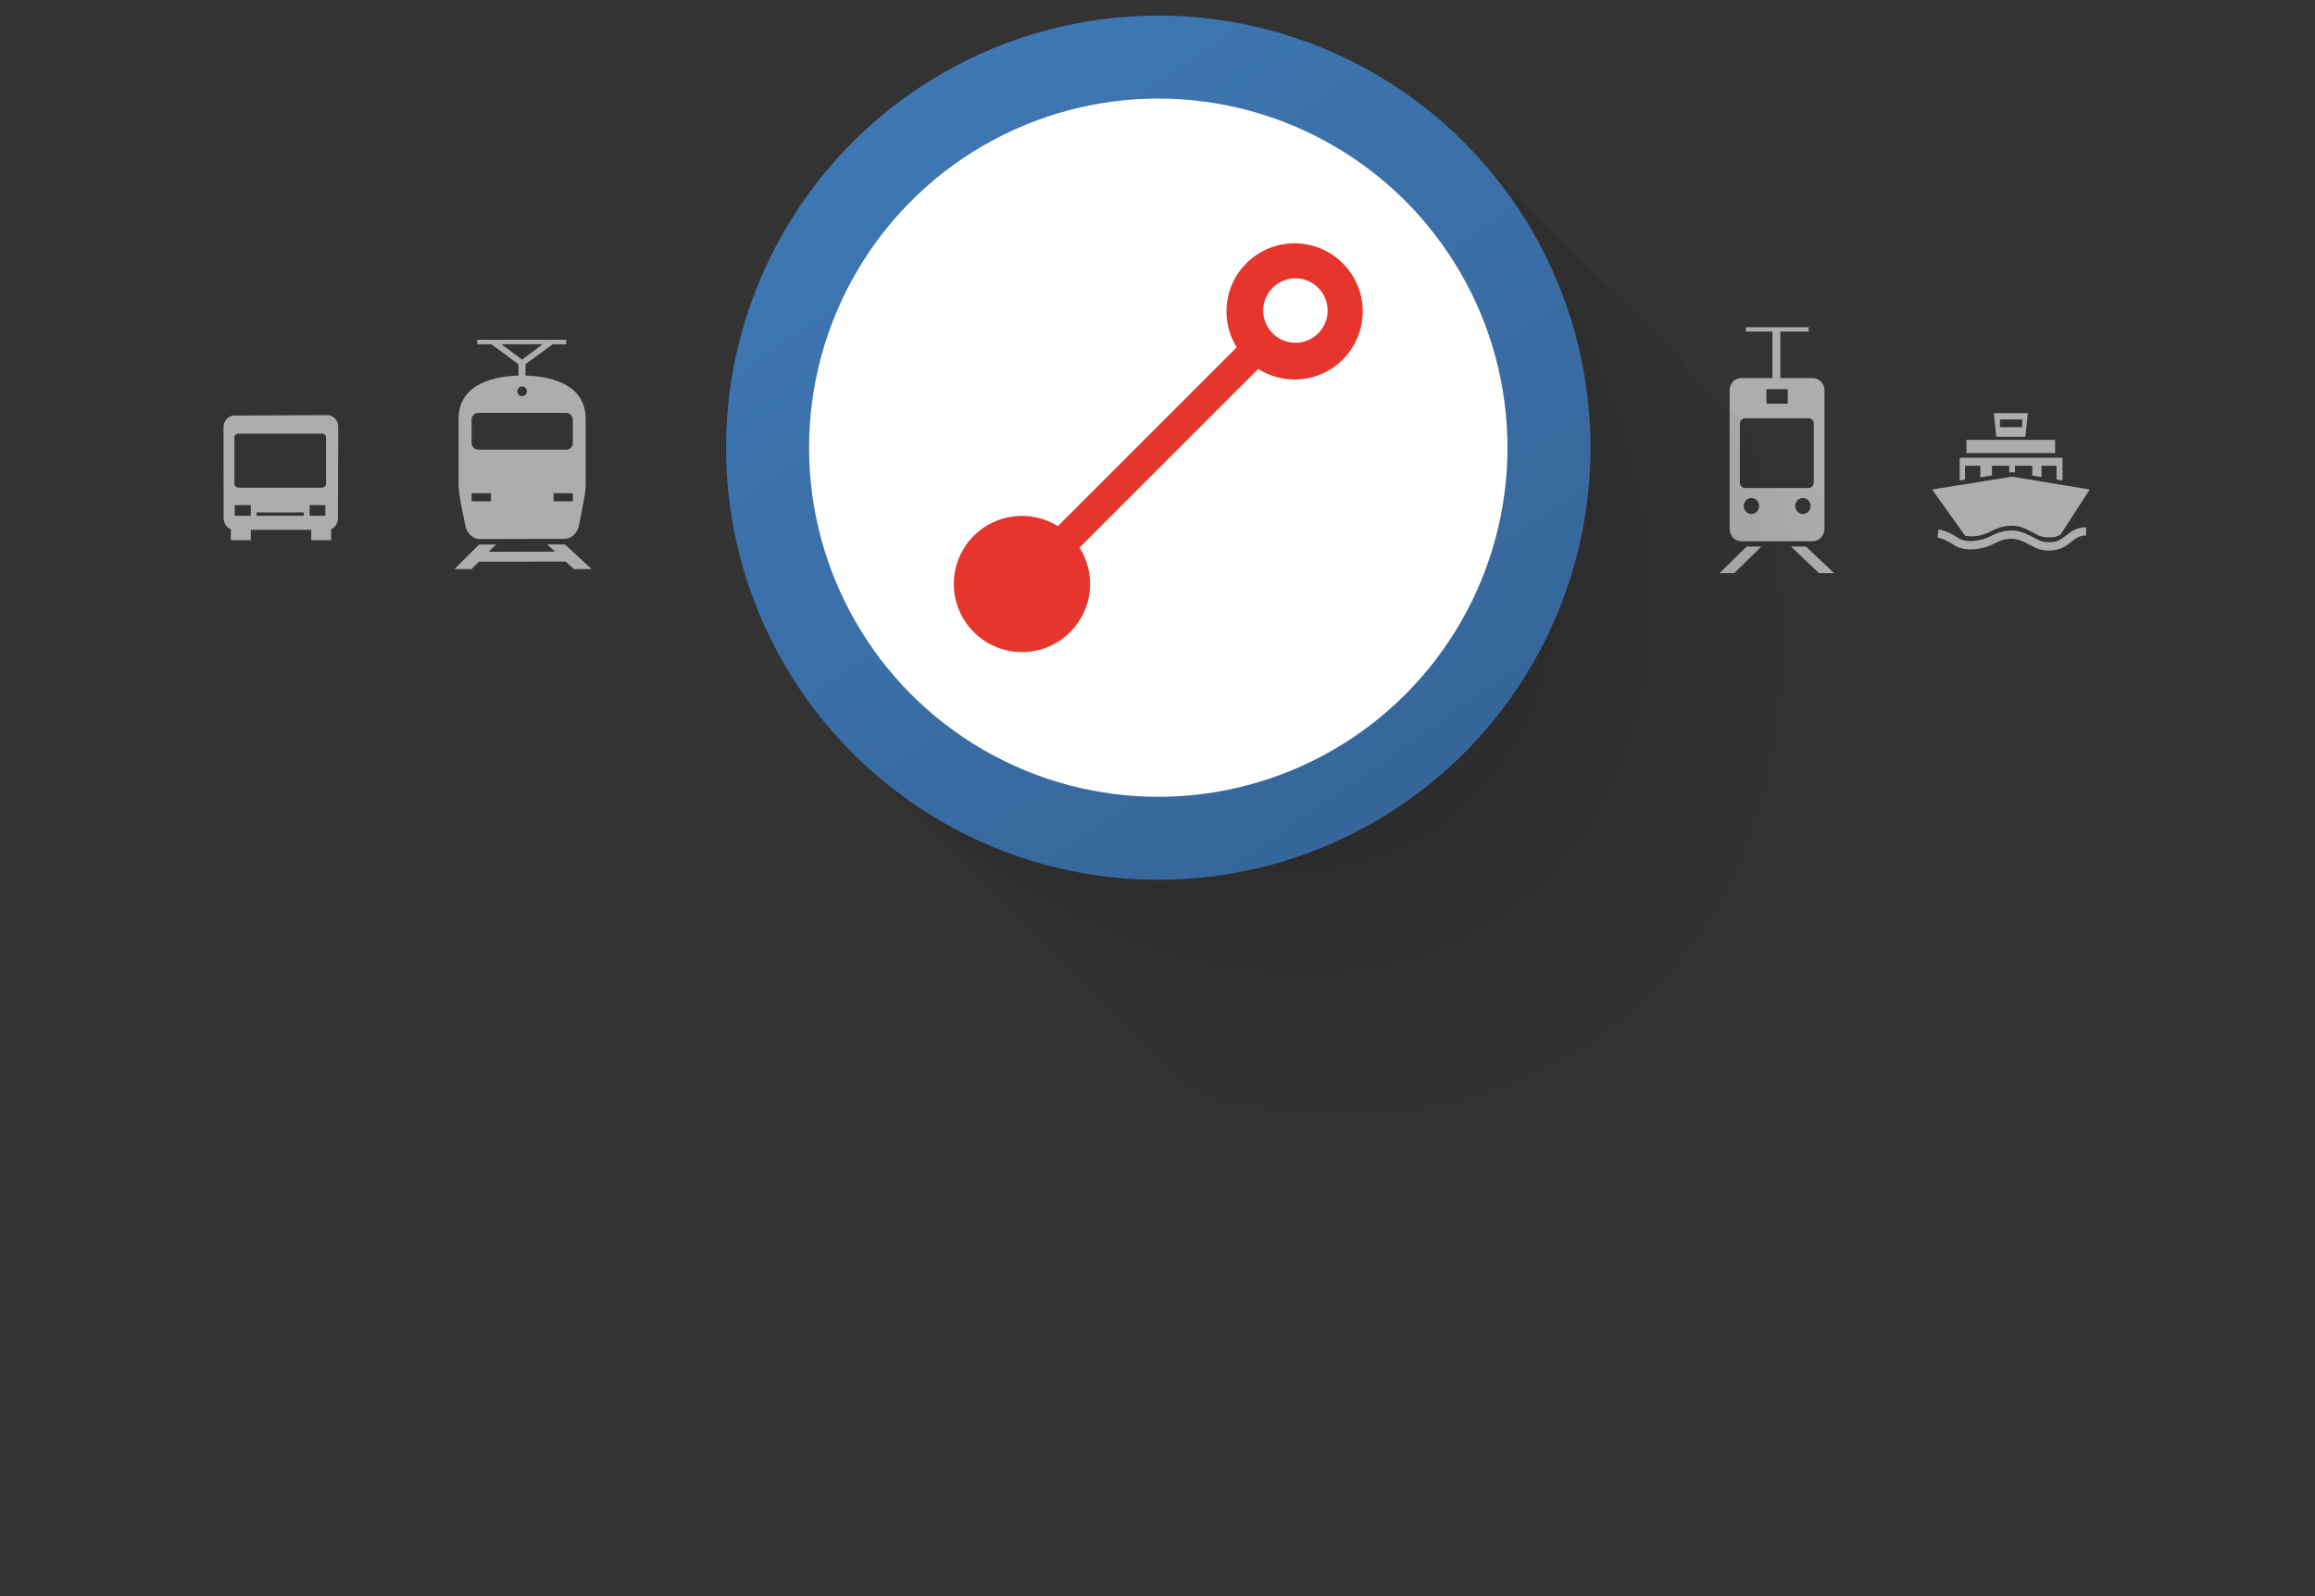
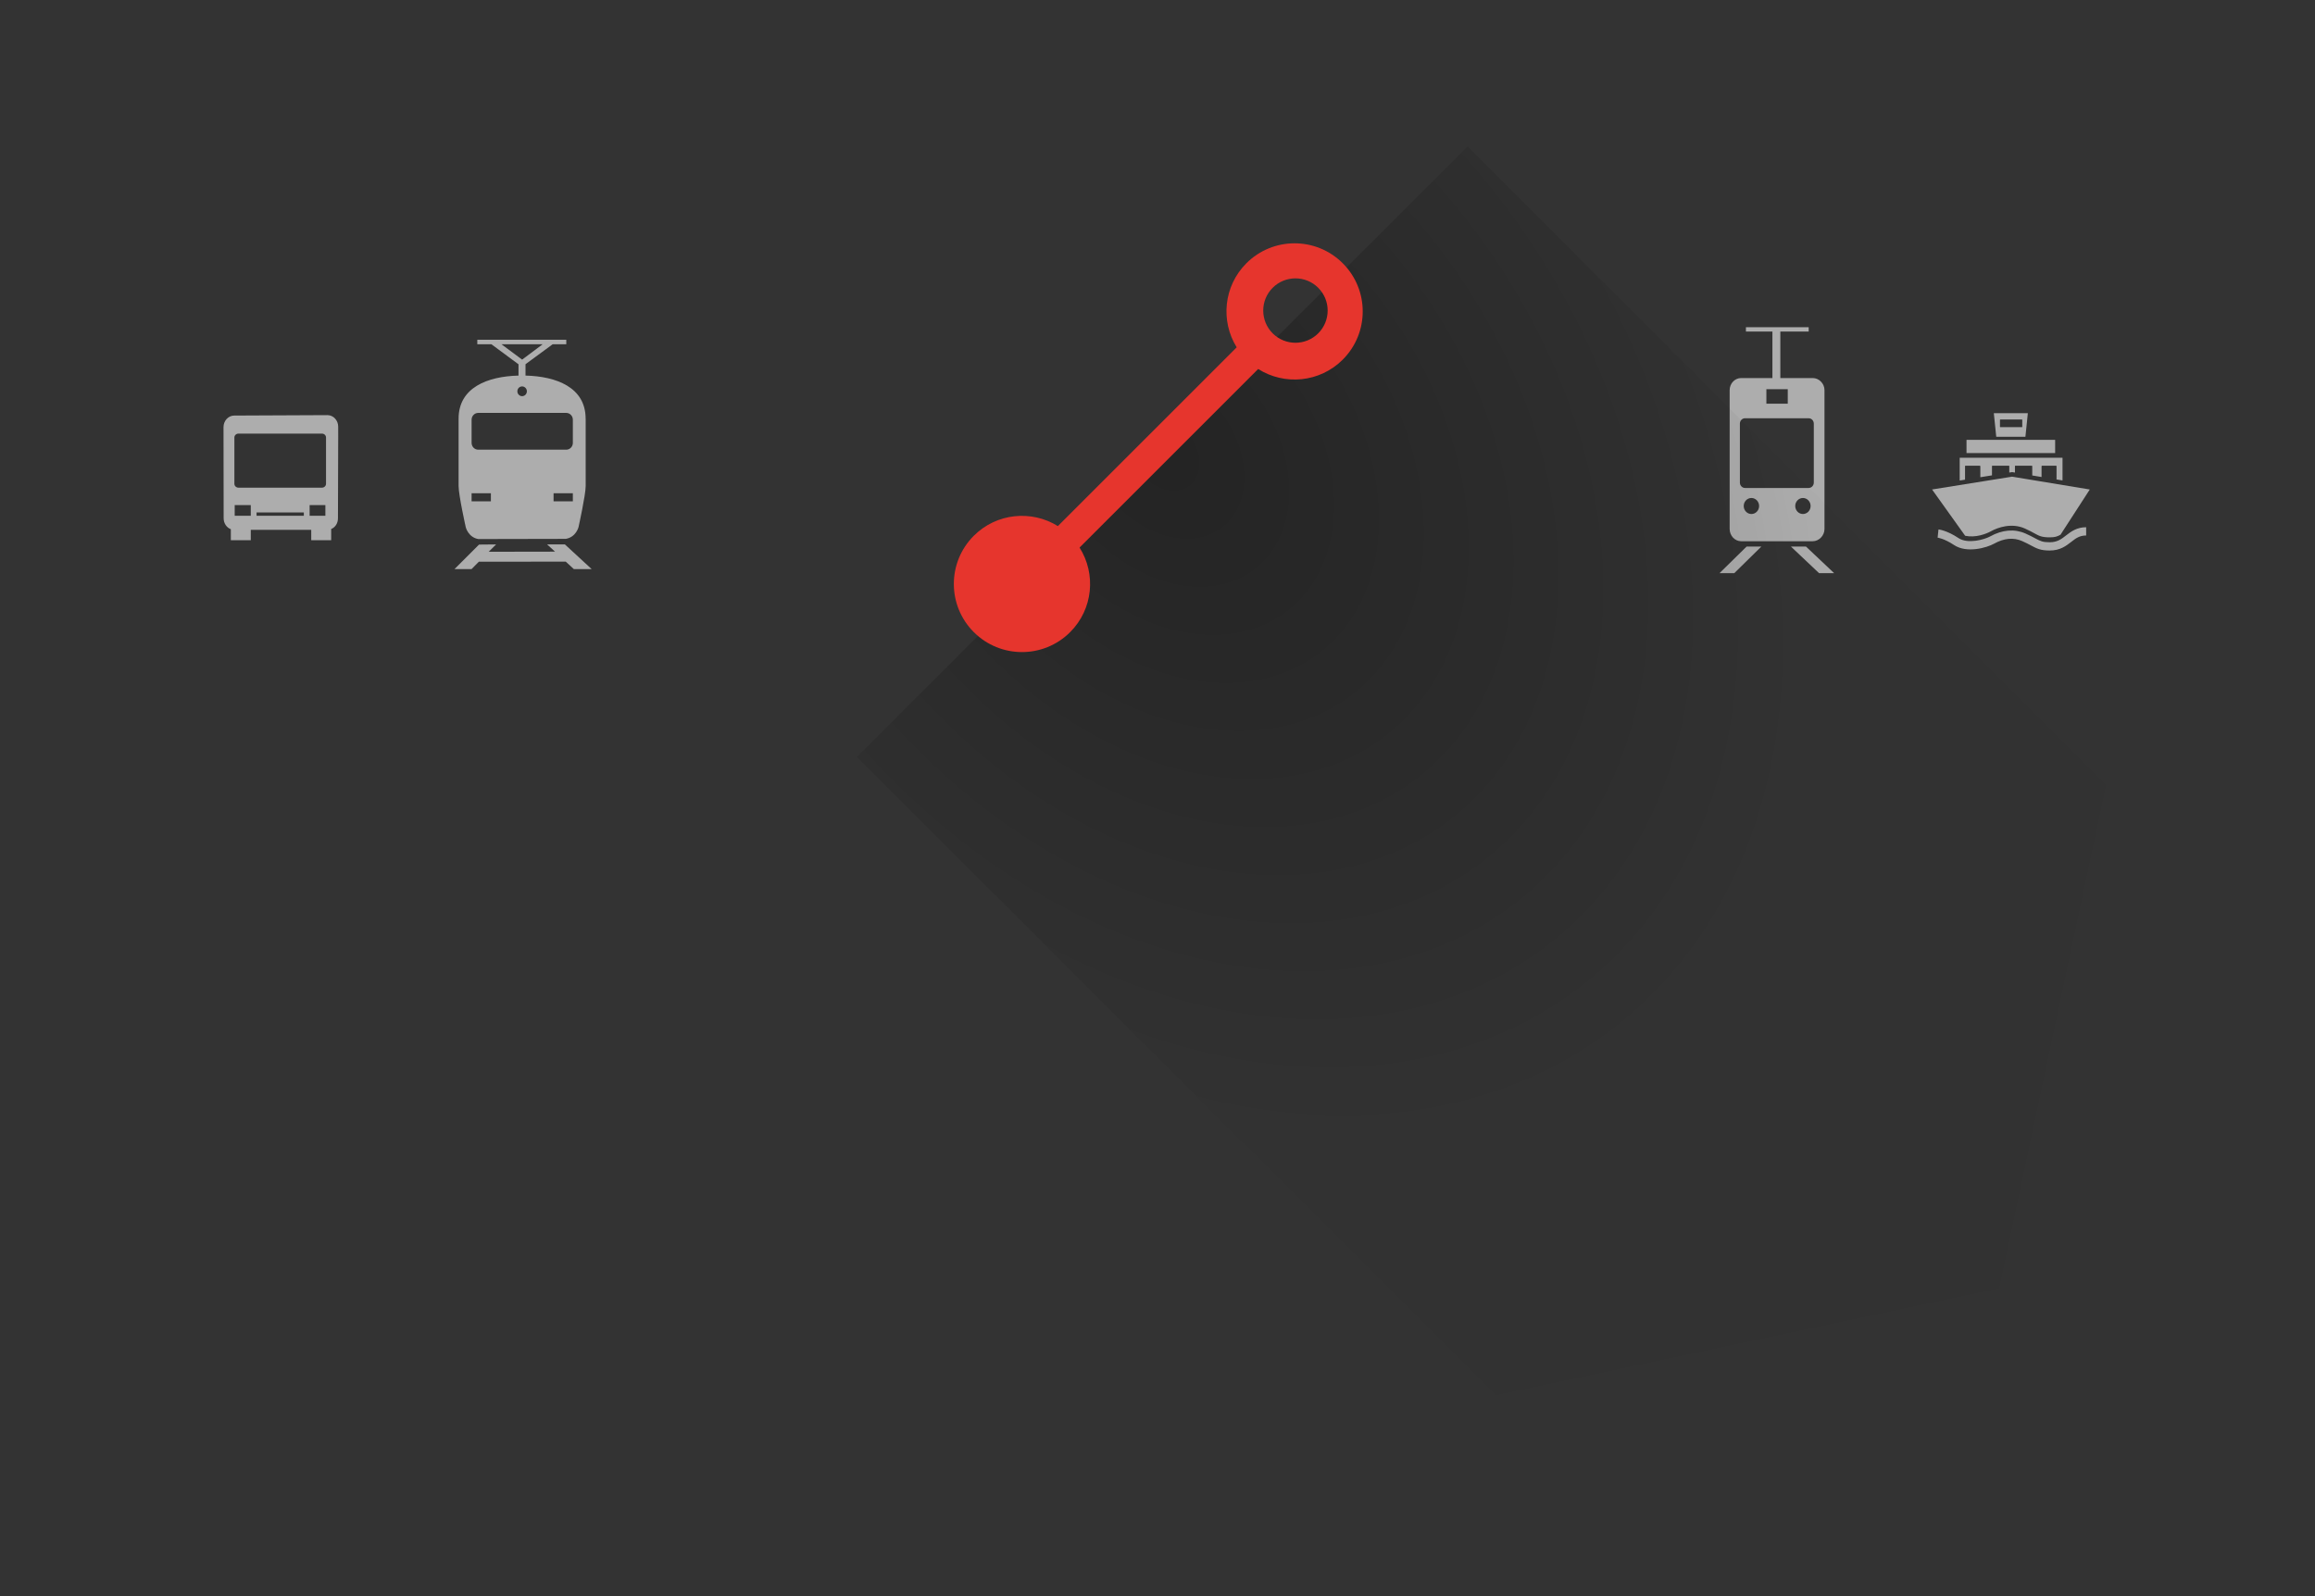
<svg xmlns="http://www.w3.org/2000/svg" width="580" height="400" viewBox="0 0 580 400" fill="none">
  <rect x="0" y="0" width="580" height="400" fill="#333333" stroke="none" />
  <g opacity="0.6">
    <path fill-rule="evenodd" clip-rule="evenodd" d="M437.206 104.814C436.49 104.814 435.911 105.417 435.911 106.163V120.939C435.911 121.684 436.49 122.288 437.206 122.288H453.134C453.85 122.288 454.43 121.684 454.43 120.939V106.163C454.43 105.417 453.85 104.814 453.134 104.814H437.206ZM447.906 101.173H442.548V97.533H447.906V101.173ZM449.777 126.807C449.777 127.916 450.639 128.816 451.705 128.816C452.77 128.816 453.632 127.916 453.632 126.807C453.632 125.698 452.77 124.799 451.705 124.799C450.639 124.799 449.777 125.698 449.777 126.807ZM436.871 126.807C436.871 127.916 437.735 128.816 438.799 128.816C439.864 128.816 440.727 127.916 440.727 126.807C440.727 125.698 439.864 124.799 438.799 124.799C437.735 124.799 436.871 125.698 436.871 126.807ZM439.051 135.636H436.211C434.631 135.636 433.348 134.217 433.348 132.569V97.772C433.348 96.125 434.631 94.742 436.211 94.742H444.062V83.091H437.424V82H453.149V83.091H446.043V94.742H454.161C455.743 94.742 457.107 96.125 457.107 97.772V132.569C457.107 134.217 455.743 135.636 454.161 135.636H451.085H439.051ZM437.593 136.971L430.8 143.646H434.495L441.288 136.971H437.593ZM448.696 136.971L455.761 143.646H459.535L452.468 136.971H448.696Z" fill="white" />
    <path fill-rule="evenodd" clip-rule="evenodd" d="M122.987 125.631H118.155V123.606H122.987V125.631ZM119.818 103.475C118.9 103.475 118.155 104.237 118.155 105.178V110.995C118.155 111.934 118.9 112.697 119.818 112.697H141.86C142.778 112.697 143.523 111.934 143.523 110.995V105.178C143.523 104.237 142.778 103.475 141.86 103.475H119.818ZM132.004 98.059C132.004 97.385 131.469 96.838 130.811 96.838C130.151 96.838 129.618 97.385 129.618 98.059C129.618 98.734 130.151 99.282 130.811 99.282C131.469 99.282 132.004 98.734 132.004 98.059ZM135.965 86.269H125.628L130.814 90.125L135.965 86.269ZM143.523 125.631H138.69V123.606H143.523V125.631ZM116.685 132.101C116.685 132.101 114.896 124.068 114.896 121.814V104.931L114.895 104.918C114.895 97.069 122.22 94.32 129.906 94.123V91.294L123.114 86.269H119.584V85.143H141.876V86.269H138.467L131.662 91.273V94.121C139.35 94.311 146.721 97.052 146.721 104.915L146.733 104.938C146.733 104.938 146.736 119.587 146.736 121.802C146.736 124.017 144.948 132.076 144.948 132.076C144.948 132.076 144.346 134.617 141.737 135.043L119.818 135.088C117.275 134.62 116.687 132.108 116.687 132.108L116.685 132.101ZM137.061 136.424L141.527 136.432L148.226 142.612H143.763L141.741 140.744L119.966 140.77L118.15 142.612H113.875L120.019 136.476L124.289 136.435L122.442 138.276L139.06 138.247L137.061 136.424Z" fill="white" />
    <path fill-rule="evenodd" clip-rule="evenodd" d="M81.683 121.235C81.683 121.776 81.221 122.214 80.653 122.214H59.75C59.181 122.214 58.721 121.776 58.721 121.235V109.642C58.721 109.101 59.181 108.663 59.75 108.663H80.653C81.221 108.663 81.683 109.101 81.683 109.642V121.235ZM77.573 129.258H81.521V126.578H77.573V129.258ZM64.279 129.258H76.123V128.416H64.279V129.258ZM58.801 129.258H62.829V126.578H58.801V129.258ZM84.73 106.927C84.73 105.337 83.524 104.036 82.05 104.036L58.681 104.143C57.205 104.143 56 105.444 56 107.035L56.033 129.885C56.033 131.15 56.787 132.231 57.835 132.621V135.383H62.829V132.779H77.978V135.383H82.972V132.574C84.02 132.152 84.67 131.104 84.67 129.885L84.734 109.402L84.73 106.927Z" fill="white" />
    <path fill-rule="evenodd" clip-rule="evenodd" d="M501.072 105.204C501.072 105.163 501.105 105.128 501.148 105.128H506.582C506.623 105.128 506.658 105.163 506.658 105.204V106.968C506.658 107.011 506.623 107.044 506.582 107.044H501.148C501.105 107.044 501.072 107.011 501.072 106.968V105.204ZM507.447 109.463L508.056 103.544H499.531L500.14 109.463H507.447ZM492.691 113.548H514.896V110.224H492.691V113.548ZM507.285 132.435C503.995 130.974 500.539 132.184 498.894 133.097C497.592 133.821 494.962 134.815 492.351 134.269L484.062 122.666L504.108 119.457L523.571 122.67L516.242 134.002C515.415 134.467 514.836 134.66 513.517 134.66C511.53 134.66 510.884 134.304 509.631 133.615C509.046 133.293 508.33 132.899 507.285 132.435ZM492.319 116.837C492.319 116.787 492.335 116.715 492.385 116.715H496.029C496.081 116.715 496.154 116.787 496.154 116.837V119.596L499.07 119.127V116.843C499.07 116.79 499.087 116.715 499.14 116.715H503.336C503.389 116.715 503.407 116.79 503.407 116.843V118.425L504.097 118.317L504.214 118.331L504.824 118.427V116.843C504.824 116.79 504.827 116.715 504.88 116.715H509.074C509.128 116.715 509.159 116.79 509.159 116.843V119.152L511.492 119.542V116.835C511.492 116.787 511.572 116.715 511.621 116.715H515.157C515.207 116.715 515.245 116.787 515.245 116.835V120.155L516.745 120.397V114.715H490.984V120.424L492.319 120.208V116.837ZM509.851 134.882C511.19 135.597 511.743 135.892 513.517 135.892C515.435 135.892 516.466 135.097 517.645 134.176C518.872 133.215 520.329 132.127 522.664 132.127V134.197C520.997 134.197 520.07 134.907 518.919 135.807C517.625 136.816 516.146 137.962 513.517 137.962C511.227 137.962 510.292 137.464 508.878 136.71L508.876 136.709C508.276 136.389 507.595 136.025 506.636 135.6C504.473 134.638 502.099 134.86 499.58 136.258C497.785 137.255 492.769 138.722 489.554 136.58C487.108 134.949 485.468 134.741 485.452 134.74L485.667 132.68C485.751 132.689 487.782 132.911 490.703 134.858C493.015 136.398 497.213 135.206 498.575 134.449C501.647 132.742 504.727 132.485 507.475 133.707C508.502 134.165 509.25 134.562 509.851 134.882Z" fill="white" />
  </g>
  <path fill-rule="evenodd" clip-rule="evenodd" d="M214.702 189.686L367.686 36.702L527.733 196.75L500.927 322.927L374.75 349.733L214.702 189.686Z" fill="url(#paint0_radial_0_122)" />
-   <circle cx="290.195" cy="112.195" r="97.891" fill="white" stroke="url(#paint1_linear_0_122)" stroke-width="20.803" />
  <path fill-rule="evenodd" clip-rule="evenodd" d="M330.267 83.535C327.116 86.687 322.005 86.687 318.854 83.535C315.703 80.384 315.703 75.273 318.854 72.122C322.005 68.971 327.116 68.971 330.267 72.122C333.419 75.273 333.419 80.384 330.267 83.535ZM336.413 65.977C329.744 59.308 318.937 59.308 312.268 65.977C306.55 71.695 305.751 80.454 309.841 87.04L265.038 131.842C258.452 127.752 249.692 128.551 243.974 134.268C237.309 140.937 237.309 151.744 243.974 158.413C250.643 165.082 261.45 165.082 268.119 158.413C273.876 152.656 274.649 143.822 270.472 137.223L315.222 92.474C321.822 96.651 330.66 95.874 336.413 90.122C343.082 83.453 343.082 72.642 336.413 65.977Z" fill="#E6352D" />
  <defs>
    <radialGradient id="paint0_radial_0_122" cx="0" cy="0" r="1" gradientUnits="userSpaceOnUse" gradientTransform="translate(291.194 113.194) rotate(51.108) scale(196.662 144.878)">
      <stop stop-opacity="0.3" />
      <stop offset="1" stop-opacity="0.01" />
    </radialGradient>
    <linearGradient id="paint1_linear_0_122" x1="147.001" y1="81.878" x2="270.652" y2="259.693" gradientUnits="userSpaceOnUse">
      <stop stop-color="#3E77B3" />
      <stop offset="1" stop-color="#36669A" />
    </linearGradient>
  </defs>
</svg>